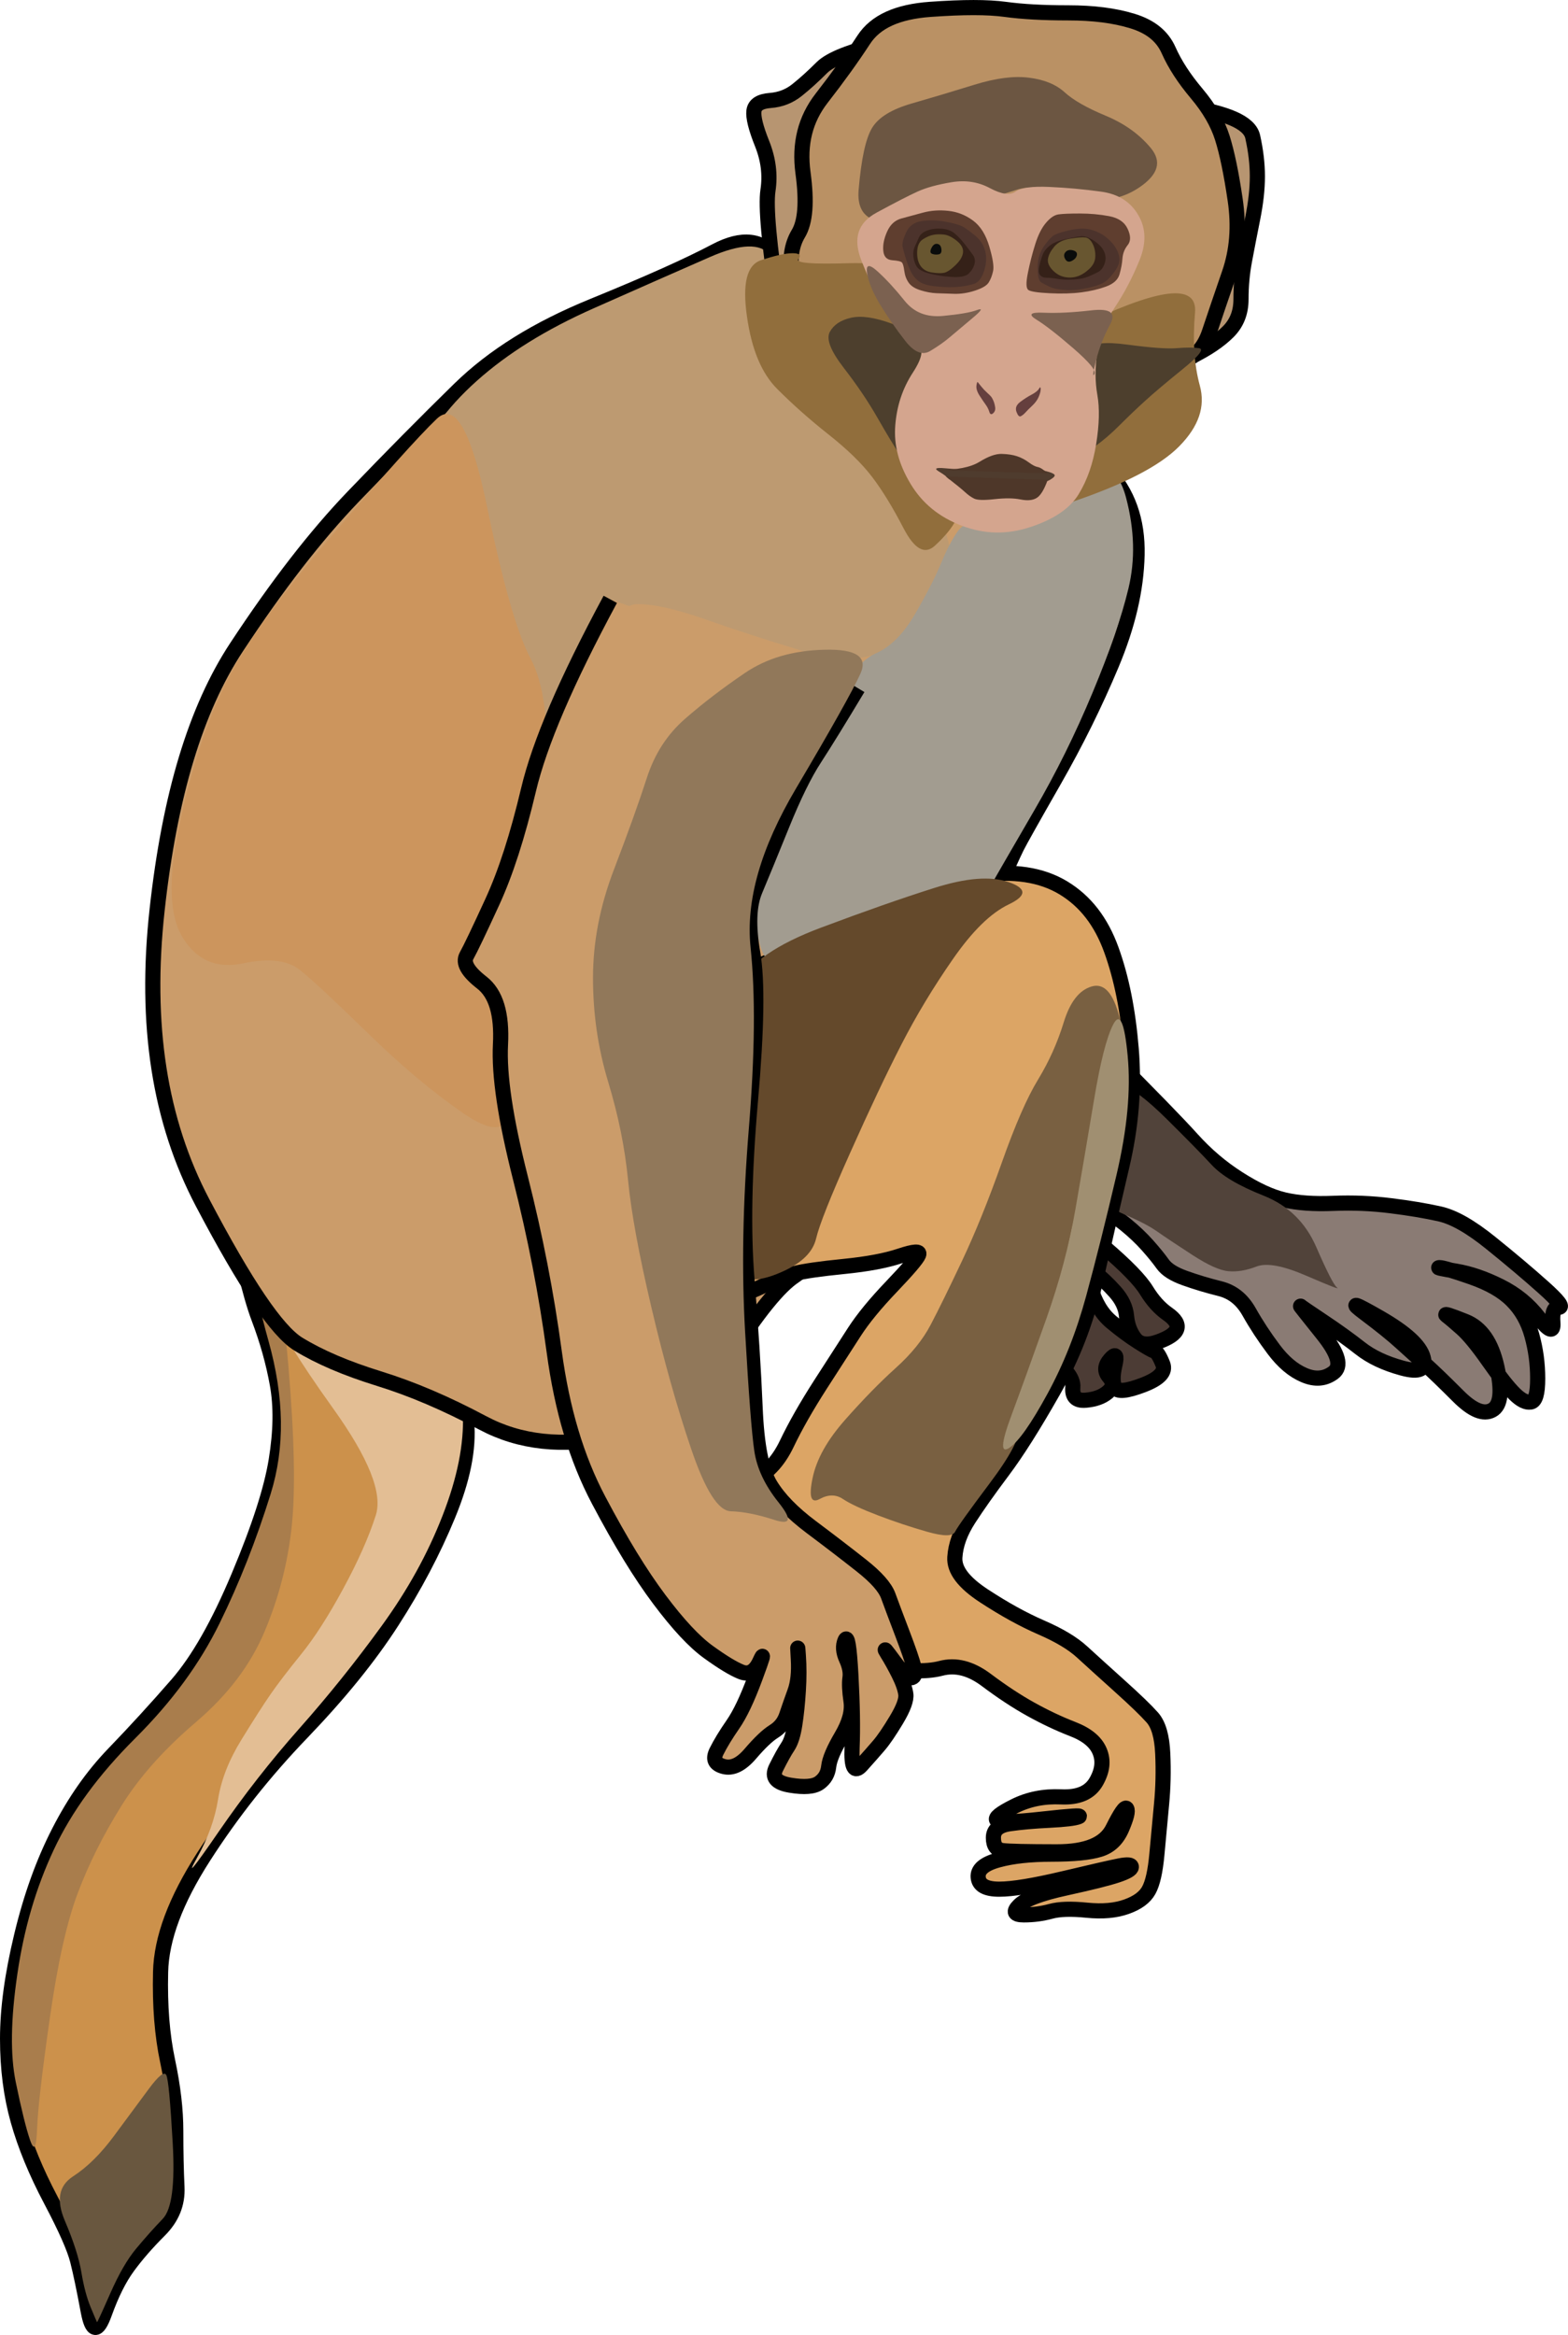
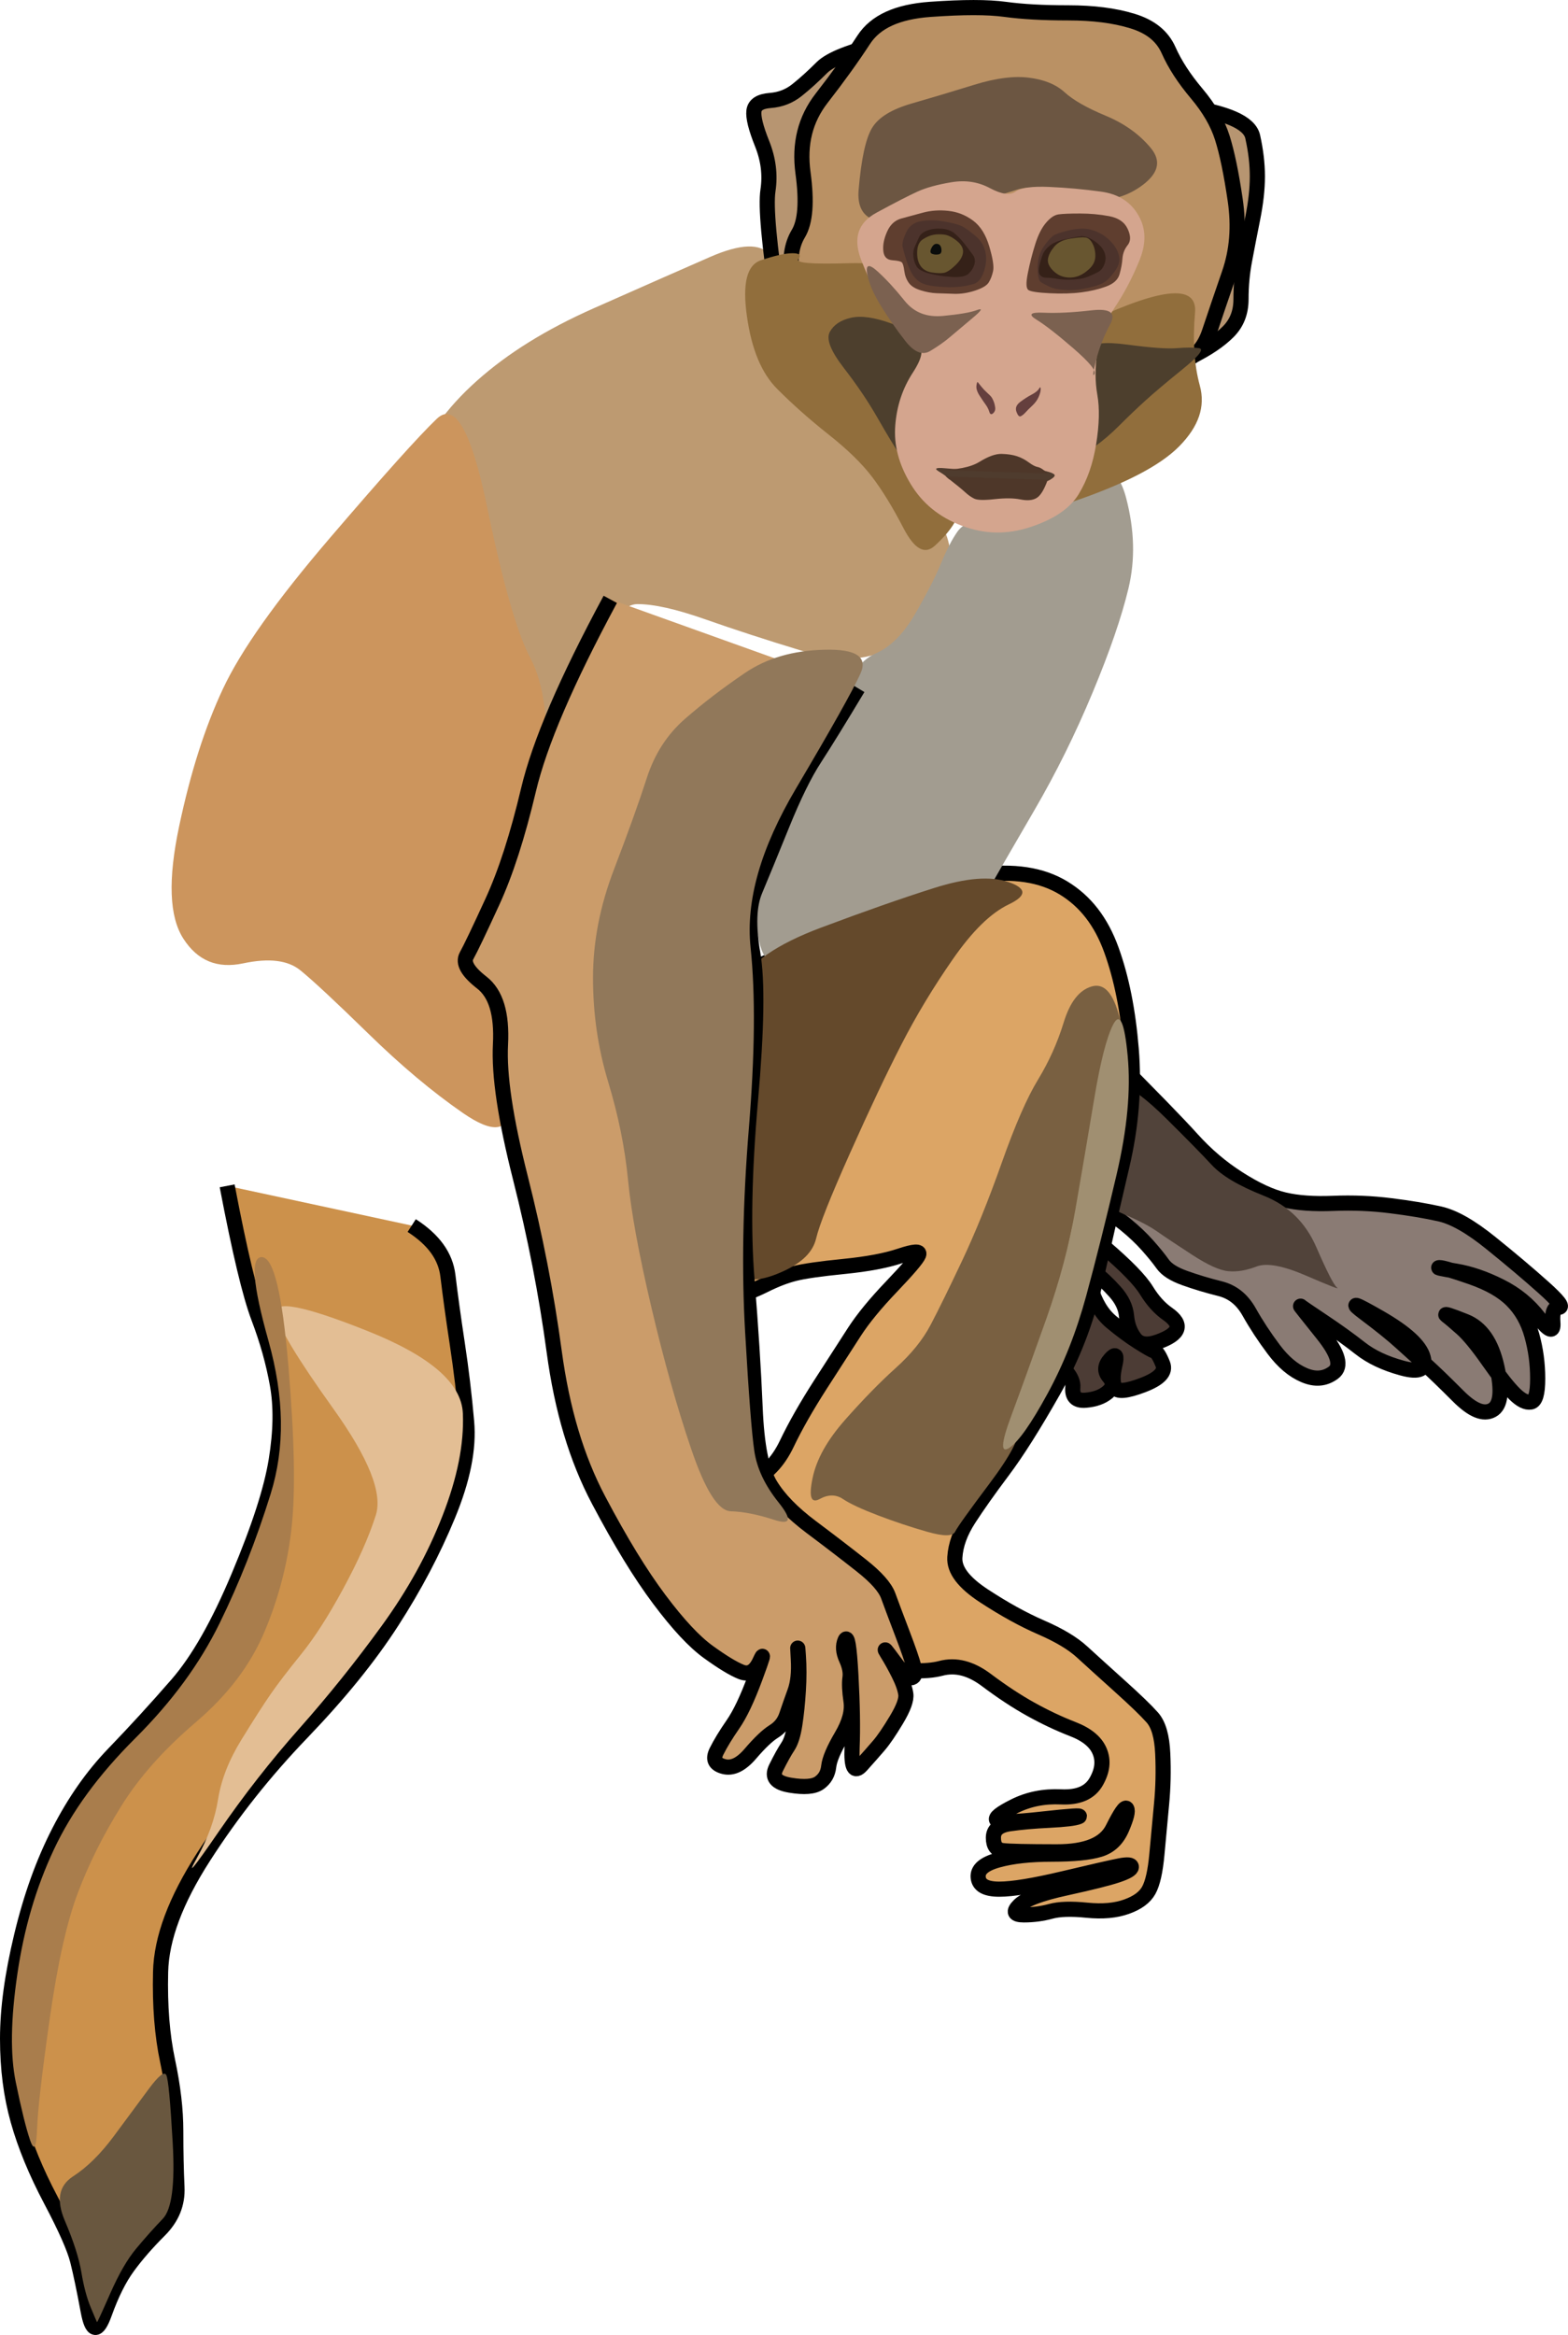
<svg xmlns="http://www.w3.org/2000/svg" xmlns:ns1="http://sodipodi.sourceforge.net/DTD/sodipodi-0.dtd" xmlns:ns2="http://www.inkscape.org/namespaces/inkscape" version="1.1" id="svg91" ns1:docname="Monkey.svg" width="103.505" height="154.098" ns2:version="0.92.3 (2405546, 2018-03-11)">
  <defs id="defs95" />
  <ns1:namedview pagecolor="#ffffff" bordercolor="#666666" borderopacity="1" objecttolerance="10" gridtolerance="10" guidetolerance="10" ns2:pageopacity="0" ns2:pageshadow="2" ns2:window-width="1920" ns2:window-height="1017" id="namedview93" showgrid="false" ns2:zoom="2.36" ns2:cx="-6.616" ns2:cy="79.246884" ns2:window-x="1072" ns2:window-y="-8" ns2:window-maximized="1" ns2:current-layer="svg91" />
  <g id="g186" transform="translate(-56.616,-229.386)">
    <path d="m 129.592,298.702 c 2.901,2.901 4.773,4.824 5.706,5.86 0.933,1.036 1.944,1.896 3.084,2.621 1.14,0.725 2.126,1.181 3.007,1.388 0.881,0.207 1.943,0.283 3.238,0.231 1.296,-0.052 2.535,-0.001 3.778,0.155 1.244,0.155 2.306,0.332 3.239,0.539 0.932,0.207 2.046,0.84 3.392,1.928 1.347,1.088 2.486,2.049 3.47,2.93 0.984,0.88 1.313,1.31 1.002,1.31 -0.311,0 -0.437,0.329 -0.385,1.003 0.052,0.673 -0.252,0.572 -0.925,-0.309 -0.674,-0.88 -1.509,-1.563 -2.545,-2.081 -1.036,-0.518 -1.997,-0.847 -2.93,-1.003 -0.932,-0.155 -1.286,-0.231 -1.079,-0.231 0.207,0 0.89,0.202 2.082,0.617 1.191,0.414 2.077,0.92 2.698,1.542 0.622,0.622 1.052,1.38 1.311,2.313 0.259,0.932 0.385,1.868 0.385,2.853 0,0.984 -0.149,1.491 -0.454,1.544 -0.305,0.054 -0.659,-0.123 -1.079,-0.539 -0.42,-0.416 -0.98,-1.126 -1.705,-2.162 -0.725,-1.036 -1.307,-1.744 -1.773,-2.159 -0.466,-0.414 -0.795,-0.692 -1.002,-0.848 -0.208,-0.155 0.2,-0.028 1.242,0.388 1.041,0.416 1.724,1.403 2.081,3.007 0.357,1.604 0.253,2.54 -0.317,2.851 -0.569,0.31 -1.303,0.007 -2.236,-0.926 -0.932,-0.932 -1.64,-1.615 -2.158,-2.082 -0.518,-0.466 -1.05,-0.946 -1.62,-1.464 -0.569,-0.519 -1.354,-1.151 -2.39,-1.928 -1.036,-0.777 -0.707,-0.676 1.003,0.308 1.709,0.985 2.645,1.845 2.852,2.622 0.208,0.777 -0.248,1.005 -1.387,0.694 -1.14,-0.311 -2.051,-0.741 -2.776,-1.311 -0.725,-0.57 -1.535,-1.152 -2.467,-1.773 -0.933,-0.622 -1.414,-0.951 -1.465,-1.003 -0.052,-0.051 0.429,0.556 1.465,1.851 1.036,1.295 1.263,2.13 0.693,2.544 -0.569,0.415 -1.202,0.465 -1.927,0.154 -0.725,-0.31 -1.383,-0.867 -2.005,-1.696 -0.621,-0.829 -1.153,-1.638 -1.619,-2.467 -0.466,-0.829 -1.099,-1.335 -1.927,-1.542 -0.829,-0.207 -1.588,-0.435 -2.314,-0.694 -0.725,-0.259 -1.206,-0.563 -1.465,-0.925 -0.259,-0.363 -0.588,-0.768 -1.002,-1.234 -0.414,-0.466 -0.895,-0.922 -1.465,-1.388 -0.57,-0.466 -1.759,-1.25 -3.624,-2.39" id="path4" ns2:connector-curvature="0" style="fill:#8a7b74;fill-rule:nonzero;stroke:#000000" />
    <path d="m 130.629,300.992 c 0.686,0.188 1.672,0.926 3.006,2.247 1.334,1.321 2.308,2.314 2.968,3.026 0.661,0.712 1.78,1.376 3.412,2.024 1.632,0.647 2.777,1.763 3.491,3.401 0.713,1.638 1.162,2.513 1.369,2.669 0.208,0.155 -0.45,-0.098 -2.004,-0.771 -1.554,-0.674 -2.642,-0.876 -3.316,-0.617 -0.673,0.259 -1.28,0.36 -1.85,0.308 -0.57,-0.051 -1.354,-0.406 -2.39,-1.079 -1.036,-0.674 -1.795,-1.179 -2.313,-1.542 -0.518,-0.363 -1.252,-0.742 -2.236,-1.157 -0.985,-0.414 -1.592,-1.35 -1.851,-2.852 -0.259,-1.503 -0.208,-2.844 0.154,-4.087 0.363,-1.243 0.875,-1.758 1.56,-1.57" id="path6" ns2:connector-curvature="0" style="fill:#51433a;fill-rule:evenodd;stroke:none" />
    <path d="m 129.515,311.694 c 1.451,1.243 2.362,2.179 2.776,2.852 0.414,0.674 0.87,1.18 1.388,1.543 0.518,0.362 0.72,0.691 0.617,1.002 -0.104,0.311 -0.509,0.589 -1.234,0.848 -0.725,0.259 -1.231,0.183 -1.542,-0.231 -0.311,-0.415 -0.488,-0.895 -0.54,-1.465 -0.052,-0.57 -0.305,-1.101 -0.771,-1.62 -0.466,-0.517 -0.921,-0.948 -1.388,-1.31 -0.466,-0.363 -0.542,-0.034 -0.231,1.002 0.311,1.036 0.766,1.795 1.388,2.313 0.622,0.518 1.203,0.948 1.773,1.311 0.57,0.363 0.924,0.565 1.08,0.617 0.155,0.052 0.332,0.33 0.539,0.848 0.208,0.518 -0.222,0.973 -1.31,1.388 -1.088,0.414 -1.695,0.465 -1.851,0.154 -0.155,-0.311 -0.155,-0.792 0,-1.465 0.156,-0.673 0.054,-0.8 -0.308,-0.385 -0.363,0.414 -0.388,0.793 -0.077,1.156 0.311,0.363 0.285,0.692 -0.077,1.002 -0.363,0.311 -0.844,0.488 -1.465,0.54 -0.622,0.052 -0.9,-0.226 -0.849,-0.848 0.052,-0.622 -0.53,-1.33 -1.773,-2.159" id="path8" ns2:connector-curvature="0" style="fill:#4c3c35;fill-rule:nonzero;stroke:#000000" />
    <path d="m 71.611,307.646 c 0.829,4.351 1.512,7.21 2.082,8.712 0.57,1.503 0.974,2.945 1.233,4.395 0.259,1.451 0.234,3.095 -0.077,5.012 -0.311,1.917 -1.12,4.421 -2.467,7.633 -1.347,3.212 -2.688,5.565 -4.086,7.171 -1.399,1.606 -2.765,3.098 -4.164,4.549 -1.399,1.45 -2.588,3.145 -3.624,5.166 -1.036,2.02 -1.845,4.272 -2.467,6.862 -0.622,2.59 -0.925,4.816 -0.925,6.785 0,1.968 0.227,3.739 0.693,5.397 0.467,1.658 1.175,3.378 2.159,5.243 0.985,1.865 1.567,3.181 1.774,4.009 0.207,0.829 0.435,1.917 0.694,3.316 0.259,1.399 0.613,1.449 1.079,0.154 0.466,-1.295 0.972,-2.307 1.542,-3.084 0.57,-0.777 1.253,-1.561 2.082,-2.39 0.829,-0.829 1.208,-1.765 1.157,-2.853 -0.052,-1.088 -0.078,-2.302 -0.078,-3.701 0,-1.399 -0.177,-2.917 -0.539,-4.626 -0.363,-1.71 -0.515,-3.632 -0.463,-5.86 0.052,-2.228 0.988,-4.732 2.853,-7.633 1.865,-2.901 3.99,-5.583 6.477,-8.173 2.486,-2.59 4.434,-4.994 5.937,-7.325 1.502,-2.331 2.716,-4.633 3.7,-7.016 0.985,-2.383 1.39,-4.407 1.234,-6.168 -0.155,-1.762 -0.358,-3.457 -0.617,-5.166 -0.259,-1.71 -0.461,-3.177 -0.617,-4.472 -0.155,-1.295 -0.939,-2.383 -2.39,-3.316" id="path10" ns2:connector-curvature="0" style="fill:#cc914b;fill-rule:nonzero;stroke:#000000" />
    <path d="m 74.836,316.072 c 0.168,0.906 1.403,2.959 3.764,6.256 2.361,3.297 3.286,5.615 2.82,7.066 -0.466,1.45 -1.175,3.044 -2.159,4.857 -0.984,1.814 -1.895,3.23 -2.776,4.318 -0.88,1.088 -1.538,1.948 -2.004,2.622 -0.467,0.673 -1.099,1.66 -1.928,3.007 -0.829,1.347 -1.335,2.637 -1.542,3.932 -0.207,1.295 -0.663,2.56 -1.388,3.855 -0.725,1.295 -0.261,0.739 1.413,-1.694 1.675,-2.434 3.429,-4.678 5.346,-6.841 1.917,-2.163 3.694,-4.377 5.416,-6.747 1.723,-2.37 3.045,-4.761 4.029,-7.286 0.984,-2.525 1.425,-4.74 1.343,-6.748 -0.082,-2.009 -2.166,-3.803 -6.353,-5.468 -4.187,-1.665 -6.149,-2.036 -5.981,-1.129" id="path12" ns2:connector-curvature="0" style="fill:#e3be94;fill-rule:evenodd;stroke:none" />
    <path d="m 59.066,369.856 c 0.048,-1.284 0.324,-3.682 0.842,-7.308 0.518,-3.626 1.125,-6.333 1.85,-8.25 0.726,-1.917 1.662,-3.789 2.853,-5.705 1.192,-1.917 2.811,-3.739 4.935,-5.552 2.124,-1.813 3.616,-3.786 4.549,-6.014 0.933,-2.227 1.514,-4.479 1.773,-6.862 0.259,-2.383 0.188,-5.878 -0.217,-10.651 -0.405,-4.774 -0.976,-7.124 -1.74,-7.163 -0.764,-0.038 -0.625,1.771 0.424,5.513 1.049,3.743 1.097,7.062 0.146,10.114 -0.95,3.052 -2.055,5.851 -3.367,8.531 -1.313,2.679 -3.141,5.171 -5.571,7.594 -2.431,2.423 -4.193,4.834 -5.372,7.346 -1.179,2.513 -1.969,5.207 -2.409,8.212 -0.441,3.004 -0.474,5.35 -0.103,7.149 0.371,1.799 0.681,3.051 0.944,3.817 0.264,0.765 0.416,0.512 0.463,-0.771" id="path14" ns2:connector-curvature="0" style="fill:#a97d4c;fill-rule:evenodd;stroke:none" />
    <path d="m 61.99,379.357 c -0.156,-0.933 -0.514,-2.052 -1.093,-3.41 -0.578,-1.359 -0.401,-2.32 0.54,-2.93 0.941,-0.61 1.831,-1.49 2.712,-2.681 0.88,-1.192 1.629,-2.203 2.281,-3.083 0.651,-0.879 1.033,-1.182 1.162,-0.923 0.13,0.259 0.269,1.727 0.424,4.472 0.156,2.746 -0.059,4.39 -0.655,5.012 -0.596,0.621 -1.171,1.267 -1.754,1.966 -0.583,0.699 -1.146,1.673 -1.716,2.968 -0.57,1.295 -0.856,1.915 -0.873,1.887 -0.017,-0.027 -0.152,-0.344 -0.411,-0.965 -0.259,-0.622 -0.462,-1.381 -0.617,-2.313" id="path16" ns2:connector-curvature="0" style="fill:#69573f;fill-rule:evenodd;stroke:none" />
-     <path d="m 76.314,318.093 c -1.399,-0.855 -3.473,-3.916 -6.322,-9.329 -2.849,-5.414 -3.836,-11.751 -3.007,-19.315 0.829,-7.563 2.549,-13.255 5.243,-17.348 2.694,-4.092 5.223,-7.356 7.71,-9.946 2.487,-2.59 4.789,-4.918 7.016,-7.094 2.228,-2.175 5.112,-3.972 8.79,-5.474 3.678,-1.502 6.335,-2.691 8.096,-3.624 1.761,-0.932 3.077,-0.78 4.009,0.463 0.933,1.243 2.628,2.306 5.166,3.238 2.539,0.933 4.79,1.793 6.862,2.622 2.073,0.829 3.844,1.992 5.398,3.547 1.554,1.554 2.996,3.046 4.394,4.549 1.399,1.502 2.057,3.349 2.005,5.628 -0.052,2.279 -0.608,4.658 -1.696,7.248 -1.088,2.59 -2.328,5.095 -3.778,7.633 -1.451,2.538 -2.26,3.98 -2.467,4.395 -0.208,0.414 -0.815,1.755 -1.851,4.086 -1.036,2.332 -2.503,5.165 -4.472,8.636 -1.968,3.471 -3.562,6.709 -4.857,9.869 -1.296,3.16 -2.434,5.032 -3.47,5.706 -1.036,0.673 -2.453,2.419 -4.318,5.32 -1.865,2.901 -4.395,4.646 -7.71,5.32 -3.315,0.673 -6.124,0.37 -8.559,-0.925 -2.434,-1.296 -4.686,-2.257 -6.862,-2.93 -2.175,-0.674 -3.921,-1.42 -5.32,-2.275 z" id="path18" ns2:connector-curvature="0" style="fill:#cb9c6a;fill-rule:nonzero;stroke:#000000" />
+     <path d="m 76.314,318.093 z" id="path18" ns2:connector-curvature="0" style="fill:#cb9c6a;fill-rule:nonzero;stroke:#000000" />
    <path d="m 103.84,294.384 c 5.491,-2.383 9.109,-4.078 11.026,-5.166 1.916,-1.088 3.991,-1.771 6.322,-2.082 2.331,-0.311 4.178,-0.032 5.629,0.849 1.45,0.88 2.487,2.221 3.161,4.086 0.673,1.865 1.103,4.015 1.311,6.554 0.207,2.538 0.004,5.068 -0.617,7.71 -0.622,2.642 -1.204,5.172 -1.773,7.71 -0.57,2.539 -1.481,4.892 -2.776,7.171 -1.295,2.279 -2.383,4 -3.316,5.243 -0.932,1.243 -1.666,2.28 -2.236,3.161 -0.57,0.881 -0.873,1.716 -0.925,2.544 -0.052,0.829 0.581,1.664 1.928,2.545 1.347,0.88 2.586,1.564 3.778,2.082 1.191,0.518 2.077,1.049 2.698,1.619 0.622,0.57 1.432,1.303 2.468,2.236 1.036,0.932 1.744,1.615 2.159,2.082 0.414,0.466 0.642,1.25 0.693,2.39 0.052,1.139 0.027,2.227 -0.077,3.315 -0.103,1.088 -0.204,2.176 -0.308,3.316 -0.104,1.139 -0.281,1.924 -0.54,2.39 -0.259,0.466 -0.739,0.82 -1.465,1.079 -0.725,0.259 -1.585,0.335 -2.621,0.232 -1.036,-0.104 -1.821,-0.079 -2.39,0.077 -0.57,0.155 -1.152,0.231 -1.774,0.231 -0.622,0 -0.723,-0.202 -0.308,-0.617 0.414,-0.414 1.426,-0.794 3.084,-1.156 1.658,-0.363 2.771,-0.641 3.392,-0.848 0.622,-0.208 0.928,-0.384 0.934,-0.538 0.006,-0.153 -0.247,-0.179 -0.771,-0.077 -0.524,0.102 -1.741,0.38 -3.709,0.846 -1.969,0.466 -3.36,0.694 -4.241,0.694 -0.881,0 -1.336,-0.253 -1.388,-0.771 -0.052,-0.518 0.381,-0.897 1.319,-1.154 0.938,-0.258 2.102,-0.384 3.547,-0.386 1.445,-10e-4 2.479,-0.104 3.153,-0.311 0.673,-0.207 1.154,-0.662 1.465,-1.388 0.311,-0.725 0.415,-1.154 0.317,-1.308 -0.098,-0.153 -0.399,0.277 -0.917,1.314 -0.518,1.036 -1.735,1.541 -3.71,1.539 -1.974,-0.002 -3.14,-0.028 -3.555,-0.08 -0.414,-0.051 -0.616,-0.33 -0.616,-0.848 0,-0.518 0.354,-0.821 1.079,-0.925 0.725,-0.104 1.585,-0.18 2.621,-0.231 1.036,-0.052 1.669,-0.128 1.928,-0.232 0.259,-0.103 -0.525,-0.053 -2.39,0.154 -1.865,0.208 -2.852,0.233 -3.007,0.078 -0.156,-0.156 0.224,-0.459 1.156,-0.926 0.933,-0.466 1.945,-0.668 3.084,-0.616 1.14,0.051 1.899,-0.278 2.314,-1.003 0.414,-0.725 0.49,-1.383 0.231,-2.004 -0.259,-0.622 -0.841,-1.103 -1.774,-1.465 -0.932,-0.363 -1.843,-0.793 -2.775,-1.311 -0.933,-0.518 -1.894,-1.151 -2.93,-1.928 -1.036,-0.777 -2.023,-1.03 -3.007,-0.771 -0.984,0.259 -2.477,0.209 -4.549,-0.154 -2.072,-0.363 -3.843,-0.919 -5.397,-1.696 -1.554,-0.777 -2.845,-1.511 -3.933,-2.236 -1.088,-0.725 -2.099,-1.408 -3.084,-2.082 -0.984,-0.673 -1.642,-1.306 -2.004,-1.928 -0.363,-0.621 0.345,-1.355 2.158,-2.235 1.813,-0.881 3.205,-1.539 4.241,-2.005 1.036,-0.466 1.82,-1.276 2.39,-2.468 0.57,-1.191 1.304,-2.481 2.236,-3.932 0.933,-1.45 1.666,-2.589 2.236,-3.469 0.57,-0.881 1.38,-1.868 2.468,-3.007 1.087,-1.14 1.669,-1.823 1.773,-2.082 0.103,-0.259 -0.301,-0.234 -1.234,0.077 -0.932,0.311 -2.147,0.538 -3.701,0.694 -1.554,0.155 -2.616,0.307 -3.238,0.462 -0.622,0.156 -1.279,0.409 -2.005,0.772 -0.725,0.362 -1.585,0.691 -2.621,1.002 -1.036,0.311 -2.453,0.665 -4.318,1.079" id="path20" ns2:connector-curvature="0" style="fill:#dca565;fill-rule:nonzero;stroke:#000000" />
    <path d="m 103.477,246.349 c -2.024,0.884 -4.543,1.995 -7.678,3.385 -3.134,1.391 -5.664,2.961 -7.71,4.788 -2.046,1.826 -3.45,3.803 -4.279,6.026 -0.829,2.223 -0.804,4.624 0.077,7.318 0.881,2.694 1.716,4.844 2.544,6.554 0.829,1.709 1.361,3.834 1.62,6.476 0.259,2.642 0.233,4.438 -0.077,5.474 -0.311,1.036 0.22,0.227 1.619,-2.467 1.398,-2.694 2.967,-5.755 4.78,-9.329 1.813,-3.575 3.23,-5.32 4.318,-5.32 1.088,0 2.555,0.328 4.472,1.002 1.916,0.673 4.016,1.357 6.399,2.082 2.383,0.725 4.258,0.673 5.712,-0.16 1.455,-0.832 2.646,-2.226 3.63,-4.246 0.984,-2.02 0.325,-4.068 -2.011,-6.24 -2.335,-2.172 -4.234,-3.865 -5.789,-5.16 -1.554,-1.295 -2.37,-3.108 -2.486,-5.526 -0.117,-2.417 -0.494,-3.987 -1.15,-4.786 -0.657,-0.798 -1.966,-0.756 -3.991,0.129" id="path22" ns2:connector-curvature="0" style="fill:#bd9a71;fill-rule:evenodd;stroke:none" />
    <path d="m 90.325,302.369 c -0.103,1.71 -1.141,1.862 -3.161,0.463 -2.02,-1.399 -4.07,-3.119 -6.245,-5.243 -2.176,-2.124 -3.644,-3.49 -4.472,-4.164 -0.829,-0.673 -2.069,-0.825 -3.778,-0.462 -1.71,0.362 -3.004,-0.17 -3.944,-1.622 -0.939,-1.452 -1.031,-3.895 -0.28,-7.443 0.751,-3.549 1.7,-6.521 2.891,-9.06 1.192,-2.538 3.507,-5.802 7.055,-9.946 3.549,-4.144 5.863,-6.725 7.055,-7.865 1.192,-1.139 2.283,0.772 3.326,5.824 1.044,5.053 1.983,8.33 2.864,9.988 0.881,1.658 1.21,4.162 1.002,7.633 -0.207,3.471 -0.46,6.81 -0.771,10.178 -0.311,3.367 -0.614,5.694 -0.925,7.093 -0.311,1.399 -0.513,2.917 -0.617,4.626" id="path24" ns2:connector-curvature="0" style="fill:#cc955d;fill-rule:evenodd;stroke:none" />
    <path d="m 107.281,292.74 c -0.479,-0.492 -0.745,-1.644 -0.81,-3.508 -0.064,-1.865 0.429,-3.839 1.504,-6.014 1.075,-2.176 2.15,-4.358 3.277,-6.651 1.126,-2.292 2.162,-3.621 3.155,-4.052 0.993,-0.43 1.857,-1.298 2.634,-2.645 0.777,-1.346 1.334,-2.434 1.697,-3.315 0.362,-0.881 0.716,-1.564 1.079,-2.082 0.363,-0.518 1.238,-0.966 2.666,-1.364 1.429,-0.399 3.031,-1.157 4.883,-2.309 1.852,-1.153 3.029,-0.678 3.586,1.446 0.556,2.124 0.607,4.084 0.154,5.975 -0.454,1.891 -1.231,4.149 -2.371,6.882 -1.14,2.732 -2.398,5.275 -3.836,7.748 -1.438,2.474 -2.458,4.237 -3.11,5.374 -0.651,1.137 -1.374,1.996 -2.203,2.617 -0.829,0.622 -2.271,1.255 -4.395,1.928 -2.124,0.673 -3.823,0.953 -5.179,0.852 -1.356,-0.1 -2.252,-0.39 -2.731,-0.882" id="path26" ns2:connector-curvature="0" style="fill:#a29c90;fill-rule:evenodd;stroke:none" />
    <path d="m 110.256,326.927 c 0.259,-1.244 0.968,-2.509 2.159,-3.855 1.192,-1.347 2.28,-2.461 3.316,-3.393 1.036,-0.932 1.795,-1.869 2.313,-2.853 0.518,-0.984 1.201,-2.376 2.082,-4.24 0.88,-1.865 1.74,-3.991 2.621,-6.477 0.881,-2.487 1.665,-4.283 2.39,-5.474 0.725,-1.192 1.282,-2.432 1.696,-3.779 0.415,-1.346 1.019,-2.123 1.841,-2.367 0.822,-0.243 1.426,0.422 1.84,2.028 0.415,1.606 0.165,3.622 -0.761,6.145 -0.925,2.523 -1.605,4.666 -2.071,6.531 -0.467,1.865 -0.821,3.686 -1.08,5.551 -0.259,1.865 -0.79,3.611 -1.619,5.321 -0.829,1.709 -1.193,2.861 -1.109,3.512 0.084,0.65 -0.548,1.864 -1.927,3.7 -1.379,1.837 -2.129,2.886 -2.284,3.196 -0.156,0.311 -0.763,0.311 -1.851,0 -1.087,-0.31 -2.15,-0.665 -3.238,-1.079 -1.088,-0.415 -1.847,-0.769 -2.313,-1.079 -0.466,-0.311 -0.972,-0.311 -1.542,0 -0.57,0.31 -0.722,-0.145 -0.463,-1.388" id="path28" ns2:connector-curvature="0" style="fill:#796041;fill-rule:evenodd;stroke:none" />
    <path d="m 123.257,324.926 c -0.602,0.412 -0.567,-0.273 0.107,-2.086 0.673,-1.813 1.432,-3.913 2.313,-6.399 0.881,-2.487 1.513,-4.865 1.928,-7.248 0.414,-2.383 0.819,-4.761 1.233,-7.248 0.414,-2.486 0.829,-4.111 1.262,-4.95 0.434,-0.839 0.748,-0.152 0.957,2.095 0.209,2.247 -0.032,4.809 -0.733,7.807 -0.701,2.998 -1.36,5.626 -2.007,8.009 -0.648,2.383 -1.489,4.508 -2.564,6.477 -1.075,1.968 -1.894,3.131 -2.496,3.543" id="path30" ns2:connector-curvature="0" style="fill:#a08f71;fill-rule:evenodd;stroke:none" />
    <path d="m 110.488,311.12 c 0.207,-0.88 0.94,-2.727 2.236,-5.628 1.295,-2.901 2.408,-5.254 3.392,-7.171 0.984,-1.916 2.098,-3.763 3.393,-5.628 1.295,-1.865 2.509,-3.054 3.701,-3.624 1.191,-0.57 1.191,-1.05 0,-1.465 -1.192,-0.414 -2.811,-0.288 -4.935,0.386 -2.124,0.673 -4.578,1.533 -7.479,2.621 -2.901,1.088 -4.697,2.328 -5.474,3.778 -0.777,1.451 -1.359,3.803 -1.774,7.171 -0.414,3.367 -0.414,5.745 0,7.247 0.415,1.503 0.668,2.591 0.771,3.316 0.104,0.725 0.483,1.231 1.157,1.542 0.673,0.311 1.609,0.184 2.853,-0.386 1.243,-0.569 1.951,-1.278 2.159,-2.159" id="path32" ns2:connector-curvature="0" style="fill:#64492b;fill-rule:evenodd;stroke:none" />
    <path d="m 96.901,268.94 c -2.901,5.388 -4.672,9.511 -5.397,12.568 -0.726,3.056 -1.51,5.485 -2.391,7.402 -0.88,1.916 -1.437,3.08 -1.696,3.546 -0.259,0.467 0.07,1.049 1.002,1.774 0.933,0.725 1.338,2.066 1.234,4.086 -0.104,2.021 0.327,4.905 1.311,8.79 0.984,3.885 1.718,7.655 2.236,11.488 0.518,3.834 1.479,7.047 2.93,9.792 1.45,2.746 2.766,4.897 4.009,6.554 1.243,1.658 2.306,2.796 3.238,3.47 0.933,0.673 1.641,1.103 2.159,1.311 0.518,0.207 0.923,-0.021 1.234,-0.694 0.311,-0.674 0.21,-0.32 -0.308,1.079 -0.518,1.399 -0.999,2.411 -1.466,3.084 -0.466,0.674 -0.82,1.255 -1.079,1.774 -0.259,0.518 -0.107,0.846 0.463,1.002 0.57,0.155 1.151,-0.123 1.773,-0.848 0.622,-0.726 1.128,-1.206 1.542,-1.465 0.415,-0.259 0.693,-0.613 0.848,-1.08 0.156,-0.466 0.333,-0.972 0.54,-1.542 0.207,-0.569 0.283,-1.278 0.231,-2.159 -0.051,-0.88 -0.051,-0.956 0,-0.231 0.052,0.725 0.052,1.484 0,2.313 -0.051,0.829 -0.127,1.563 -0.231,2.236 -0.104,0.674 -0.255,1.154 -0.463,1.465 -0.207,0.311 -0.46,0.766 -0.771,1.388 -0.311,0.622 -0.007,1.001 0.926,1.157 0.932,0.155 1.565,0.104 1.927,-0.155 0.363,-0.259 0.565,-0.613 0.617,-1.079 0.052,-0.466 0.33,-1.124 0.848,-2.005 0.518,-0.88 0.723,-1.639 0.625,-2.31 -0.098,-0.672 -0.12,-1.177 -0.068,-1.54 0.051,-0.362 -0.027,-0.768 -0.24,-1.236 -0.213,-0.468 -0.241,-0.874 -0.086,-1.236 0.156,-0.363 0.282,0.396 0.386,2.313 0.104,1.917 0.129,3.485 0.077,4.78 -0.052,1.295 0.151,1.675 0.617,1.157 0.466,-0.518 0.846,-0.948 1.156,-1.311 0.311,-0.363 0.691,-0.919 1.157,-1.696 0.466,-0.777 0.669,-1.334 0.617,-1.697 -0.052,-0.362 -0.204,-0.792 -0.463,-1.31 -0.259,-0.518 -0.512,-0.974 -0.771,-1.388 -0.259,-0.415 -0.107,-0.237 0.463,0.54 0.57,0.777 0.949,1.131 1.156,1.079 0.208,-0.052 0.258,-0.279 0.155,-0.694 -0.104,-0.414 -0.357,-1.148 -0.771,-2.236 -0.415,-1.088 -0.719,-1.897 -0.926,-2.467 -0.207,-0.57 -0.789,-1.228 -1.773,-2.005 -0.984,-0.777 -2.072,-1.612 -3.316,-2.544 -1.243,-0.933 -2.128,-1.843 -2.698,-2.776 -0.57,-0.932 -0.899,-2.602 -1.002,-5.089 -0.104,-2.486 -0.281,-5.269 -0.54,-8.481 -0.259,-3.212 -0.183,-7.083 0.231,-11.797 0.414,-4.714 0.465,-7.902 0.154,-9.715 -0.311,-1.813 -0.26,-3.179 0.155,-4.163 0.414,-0.985 0.996,-2.401 1.773,-4.318 0.777,-1.917 1.485,-3.359 2.159,-4.395 0.673,-1.036 1.609,-2.554 2.853,-4.626" id="path34" ns2:connector-curvature="0" style="fill:#cb9c6a;fill-rule:nonzero;stroke:#000000" />
    <path d="m 104.862,329.123 c -0.831,-0.025 -1.692,-1.378 -2.624,-4.124 -0.933,-2.746 -1.793,-5.807 -2.622,-9.329 -0.829,-3.523 -1.335,-6.281 -1.542,-8.405 -0.207,-2.124 -0.637,-4.249 -1.311,-6.476 -0.673,-2.228 -1.002,-4.479 -1.002,-6.863 0,-2.382 0.455,-4.735 1.388,-7.17 0.932,-2.435 1.641,-4.408 2.159,-6.014 0.518,-1.606 1.353,-2.896 2.544,-3.932 1.191,-1.036 2.482,-2.023 3.932,-3.007 1.451,-0.985 3.179,-1.489 5.269,-1.538 2.089,-0.049 2.863,0.471 2.358,1.585 -0.505,1.113 -1.897,3.593 -4.241,7.556 -2.344,3.963 -3.331,7.413 -3.007,10.515 0.324,3.101 0.286,7.023 -0.116,11.951 -0.401,4.927 -0.481,9.337 -0.244,13.439 0.237,4.102 0.435,6.668 0.604,7.82 0.168,1.153 0.693,2.269 1.599,3.403 0.907,1.133 0.815,1.512 -0.279,1.156 -1.094,-0.356 -2.035,-0.542 -2.865,-0.567" id="path36" ns2:connector-curvature="0" style="fill:#91785a;fill-rule:evenodd;stroke:none" />
    <path d="m 134.738,236.406 c 2.863,0.412 4.362,1.069 4.569,2.001 0.208,0.933 0.309,1.793 0.309,2.622 0,0.829 -0.101,1.739 -0.309,2.775 -0.207,1.036 -0.384,1.947 -0.539,2.776 -0.156,0.829 -0.232,1.664 -0.232,2.545 0,0.88 -0.278,1.589 -0.848,2.158 -0.57,0.57 -1.354,1.102 -2.39,1.62" id="path38" ns2:connector-curvature="0" style="fill:#b79571;fill-rule:nonzero;stroke:#000000" />
    <path d="m 108.006,249.645 c -0.623,-4.131 -0.852,-6.655 -0.696,-7.691 0.155,-1.036 0.028,-2.048 -0.386,-3.084 -0.414,-1.036 -0.591,-1.745 -0.54,-2.159 0.052,-0.414 0.406,-0.642 1.08,-0.694 0.673,-0.052 1.255,-0.279 1.773,-0.694 0.518,-0.414 1.05,-0.895 1.619,-1.465 0.57,-0.57 1.911,-1.101 4.087,-1.619" id="path40" ns2:connector-curvature="0" style="fill:#b79571;fill-rule:nonzero;stroke:#000000" />
    <path d="m 115.868,256.912 c -2.383,-2.383 -4.053,-4.179 -5.089,-5.474 -1.036,-1.295 -1.643,-2.51 -1.85,-3.701 -0.207,-1.192 -0.081,-2.153 0.385,-2.93 0.467,-0.777 0.568,-2.093 0.309,-4.01 -0.259,-1.916 0.146,-3.535 1.233,-4.934 1.088,-1.399 1.999,-2.664 2.776,-3.855 0.777,-1.192 2.219,-1.85 4.395,-2.005 2.176,-0.155 3.795,-0.155 4.935,0 1.139,0.155 2.505,0.231 4.163,0.231 1.658,0 3.049,0.177 4.241,0.54 1.191,0.363 1.975,0.995 2.39,1.928 0.414,0.932 1.022,1.868 1.85,2.852 0.829,0.985 1.386,1.946 1.697,2.93 0.31,0.985 0.589,2.326 0.848,4.087 0.259,1.761 0.132,3.355 -0.386,4.857 -0.518,1.503 -0.948,2.768 -1.311,3.855 -0.362,1.088 -0.969,1.721 -1.85,1.928 -0.881,0.207 -1.716,0.511 -2.544,0.925 -0.829,0.415 -1.335,1.098 -1.542,2.082 -0.208,0.984 -0.638,2.047 -1.311,3.238 -0.674,1.192 -1.205,1.926 -1.619,2.236" id="path42" ns2:connector-curvature="0" style="fill:#ba9164;fill-rule:nonzero;stroke:#000000" />
    <path d="m 118.335,265.393 c -0.673,0.622 -1.356,0.242 -2.081,-1.156 -0.726,-1.399 -1.409,-2.512 -2.082,-3.393 -0.674,-0.88 -1.61,-1.791 -2.853,-2.776 -1.243,-0.984 -2.356,-1.97 -3.393,-3.007 -1.036,-1.036 -1.693,-2.607 -2.003,-4.789 -0.31,-2.183 -0.006,-3.4 0.926,-3.711 0.933,-0.311 1.616,-0.463 2.082,-0.463 0.466,0 0.593,0.127 0.385,0.386 -0.207,0.259 0.894,0.348 3.355,0.272 2.461,-0.076 3.701,0.481 3.778,1.696 0.077,1.216 0.495,2.113 1.272,2.735 0.777,0.622 0.852,1.384 0.23,2.323 -0.622,0.939 -0.547,2.131 0.23,3.633 0.777,1.503 1.284,2.815 1.543,4 0.26,1.185 0.26,2.02 0,2.544 -0.259,0.525 -0.715,1.085 -1.389,1.706" id="path44" ns2:connector-curvature="0" style="fill:#916e3c;fill-rule:evenodd;stroke:none" />
    <path d="m 127.129,262.598 c 3.642,-1.221 6.048,-2.456 7.334,-3.764 1.286,-1.308 1.731,-2.618 1.356,-3.995 -0.375,-1.376 -0.48,-2.956 -0.319,-4.814 0.161,-1.858 -2.063,-1.698 -6.776,0.487" id="path46" ns2:connector-curvature="0" style="fill:#916e3c;fill-rule:evenodd;stroke:none" />
    <path d="m 123.703,241.917 c -0.848,0.285 -2.806,0.855 -5.966,1.736 -3.16,0.88 -4.617,0.311 -4.443,-1.736 0.175,-2.047 0.466,-3.388 0.887,-4.087 0.421,-0.698 1.284,-1.229 2.631,-1.618 1.347,-0.388 2.701,-0.793 4.125,-1.234 1.425,-0.44 2.611,-0.592 3.615,-0.463 1.003,0.128 1.772,0.444 2.342,0.962 0.57,0.518 1.455,1.024 2.698,1.542 1.244,0.518 2.221,1.215 2.978,2.122 0.758,0.907 0.508,1.768 -0.761,2.623 -1.27,0.854 -2.702,1.018 -4.366,0.5 -1.664,-0.519 -2.891,-0.633 -3.74,-0.347" id="path48" ns2:connector-curvature="0" style="fill:#6c5642;fill-rule:evenodd;stroke:none" />
    <path d="m 117.719,254.136 c 0.259,-0.932 0.233,-1.615 -0.078,-2.082 -0.31,-0.466 -1.019,-0.896 -2.158,-1.31 -1.14,-0.415 -2.026,-0.541 -2.699,-0.386 -0.673,0.156 -1.129,0.459 -1.388,0.925 -0.259,0.467 0.045,1.251 0.925,2.391 0.881,1.139 1.615,2.227 2.236,3.315 0.622,1.088 1.128,1.923 1.542,2.545 0.415,0.621 0.643,0.52 0.694,-0.309 0.052,-0.829 0.153,-1.638 0.309,-2.467 0.155,-0.829 0.358,-1.689 0.617,-2.622" id="path50" ns2:connector-curvature="0" style="fill:#4d3f2d;fill-rule:evenodd;stroke:none" />
    <path d="m 128.899,258.839 c -0.519,0.363 -0.67,-0.092 -0.463,-1.387 0.207,-1.295 0.283,-2.333 0.231,-3.161 -0.052,-0.829 -0.052,-1.437 0,-1.851 0.052,-0.414 0.836,-0.516 2.39,-0.308 1.554,0.207 2.617,0.283 3.239,0.231 0.621,-0.052 1.102,-0.052 1.465,0 0.362,0.052 0.008,0.507 -1.08,1.388 -1.088,0.88 -1.897,1.564 -2.467,2.082 -0.57,0.518 -1.126,1.049 -1.696,1.619 -0.57,0.57 -1.101,1.025 -1.619,1.387" id="path52" ns2:connector-curvature="0" style="fill:#4d3f2d;fill-rule:evenodd;stroke:none" />
    <path d="m 117.102,252.132 c 0.518,0.207 0.442,0.814 -0.232,1.85 -0.673,1.036 -1.053,2.175 -1.156,3.47 -0.104,1.295 0.225,2.56 1.002,3.855 0.777,1.295 1.89,2.206 3.393,2.775 1.502,0.57 2.995,0.596 4.549,0.078 1.554,-0.518 2.591,-1.227 3.161,-2.159 0.57,-0.933 0.949,-2.021 1.157,-3.316 0.207,-1.295 0.232,-2.357 0.077,-3.238 -0.156,-0.881 -0.156,-1.817 0,-2.853 0.155,-1.036 0.535,-1.997 1.156,-2.93 0.622,-0.932 1.153,-1.944 1.619,-3.084 0.467,-1.14 0.441,-2.126 -0.077,-3.007 -0.518,-0.881 -1.327,-1.387 -2.467,-1.542 -1.14,-0.155 -2.253,-0.257 -3.393,-0.308 -1.139,-0.052 -1.873,0.049 -2.235,0.308 -0.363,0.259 -0.92,0.183 -1.697,-0.231 -0.777,-0.415 -1.612,-0.541 -2.544,-0.386 -0.933,0.156 -1.666,0.358 -2.236,0.617 -0.57,0.259 -1.455,0.714 -2.699,1.388 -1.243,0.673 -1.572,1.711 -1.002,3.161 0.57,1.451 1.177,2.665 1.85,3.701 0.674,1.036 1.256,1.643 1.774,1.851" id="path54" ns2:connector-curvature="0" style="fill:#d4a58e;fill-rule:evenodd;stroke:none" />
    <path d="m 122.171,247.274 c 0.065,-0.298 -0.017,-0.829 -0.25,-1.619 -0.233,-0.79 -0.588,-1.353 -1.08,-1.716 -0.492,-0.362 -1.023,-0.571 -1.619,-0.636 -0.596,-0.065 -1.146,-0.027 -1.677,0.116 -0.531,0.142 -0.999,0.269 -1.426,0.385 -0.428,0.117 -0.738,0.402 -0.945,0.868 -0.207,0.466 -0.289,0.883 -0.25,1.272 0.038,0.389 0.235,0.591 0.597,0.617 0.363,0.026 0.571,0.076 0.636,0.154 0.065,0.078 0.115,0.261 0.154,0.559 0.039,0.298 0.134,0.551 0.289,0.771 0.156,0.22 0.415,0.385 0.791,0.501 0.375,0.117 0.723,0.18 1.06,0.193 0.337,0.013 0.716,0.026 1.157,0.039 0.44,0.013 0.889,-0.057 1.368,-0.212 0.479,-0.156 0.777,-0.333 0.906,-0.54 0.13,-0.207 0.224,-0.454 0.289,-0.752" id="path56" ns2:connector-curvature="0" style="fill:#5f3e2f;fill-rule:evenodd;stroke:none" />
    <path d="m 120.899,248.122 c 0.298,-0.09 0.519,-0.369 0.675,-0.848 0.155,-0.479 0.18,-0.909 0.077,-1.311 -0.104,-0.401 -0.313,-0.73 -0.636,-1.002 -0.324,-0.272 -0.59,-0.468 -0.81,-0.598 -0.22,-0.129 -0.606,-0.243 -1.176,-0.346 -0.57,-0.104 -1.088,-0.117 -1.58,-0.039 -0.492,0.078 -0.828,0.324 -1.022,0.752 -0.194,0.427 -0.27,0.731 -0.231,0.925 0.039,0.194 0.108,0.453 0.212,0.79 0.103,0.337 0.217,0.628 0.347,0.887 0.129,0.259 0.306,0.468 0.539,0.636 0.234,0.168 0.626,0.276 1.196,0.328 0.569,0.051 1.031,0.058 1.407,0.019 0.375,-0.039 0.704,-0.102 1.002,-0.193" id="path58" ns2:connector-curvature="0" style="fill:#4c332c;fill-rule:evenodd;stroke:none" />
    <path d="m 117.121,246.966 c 0.116,0.194 0.382,0.346 0.81,0.462 0.427,0.117 0.914,0.193 1.484,0.232 0.57,0.038 0.943,-0.031 1.137,-0.212 0.194,-0.182 0.321,-0.384 0.386,-0.617 0.064,-0.233 0.033,-0.436 -0.097,-0.617 -0.129,-0.181 -0.306,-0.415 -0.539,-0.713 -0.234,-0.298 -0.455,-0.532 -0.675,-0.714 -0.22,-0.181 -0.499,-0.282 -0.848,-0.308 -0.35,-0.026 -0.66,0.012 -0.945,0.116 -0.285,0.103 -0.468,0.255 -0.559,0.462 -0.091,0.208 -0.179,0.404 -0.27,0.598 -0.09,0.194 -0.122,0.409 -0.096,0.655 0.026,0.246 0.095,0.461 0.212,0.656" id="path60" ns2:connector-curvature="0" style="fill:#352118;fill-rule:evenodd;stroke:none" />
    <path d="m 118.933,247.39 c 0.194,-0.039 0.441,-0.204 0.752,-0.501 0.311,-0.298 0.475,-0.577 0.501,-0.849 0.026,-0.272 -0.113,-0.524 -0.424,-0.771 -0.311,-0.246 -0.589,-0.378 -0.848,-0.404 -0.259,-0.026 -0.487,-0.02 -0.694,0.019 -0.207,0.039 -0.429,0.134 -0.675,0.289 -0.246,0.155 -0.373,0.427 -0.386,0.829 -0.012,0.401 0.063,0.711 0.232,0.944 0.168,0.233 0.415,0.373 0.752,0.424 0.336,0.052 0.596,0.059 0.79,0.02" id="path62" ns2:connector-curvature="0" style="fill:#685630;fill-rule:evenodd;stroke:none" />
    <path d="m 118.759,245.828 c -0.025,-0.207 -0.114,-0.321 -0.269,-0.347 -0.156,-0.025 -0.282,0.063 -0.386,0.27 -0.104,0.207 -0.091,0.334 0.039,0.386 0.129,0.052 0.268,0.064 0.424,0.038 0.155,-0.026 0.218,-0.139 0.192,-0.347" id="path64" ns2:connector-curvature="0" style="fill:#0a0c0b;fill-rule:evenodd;stroke:none" />
    <path d="m 126.489,243.535 c 0.272,-0.039 0.734,-0.058 1.407,-0.058 0.674,0 1.306,0.057 1.928,0.173 0.621,0.117 1.026,0.395 1.233,0.848 0.208,0.454 0.208,0.801 0,1.061 -0.207,0.259 -0.321,0.549 -0.347,0.886 -0.025,0.337 -0.089,0.679 -0.192,1.041 -0.104,0.363 -0.395,0.628 -0.887,0.81 -0.492,0.181 -1.03,0.307 -1.638,0.385 -0.609,0.078 -1.292,0.097 -2.082,0.058 -0.79,-0.039 -1.252,-0.108 -1.407,-0.212 -0.156,-0.104 -0.169,-0.47 -0.039,-1.118 0.129,-0.647 0.288,-1.267 0.482,-1.889 0.194,-0.622 0.428,-1.09 0.713,-1.426 0.285,-0.337 0.557,-0.521 0.829,-0.559" id="path66" ns2:connector-curvature="0" style="fill:#5f3e2f;fill-rule:evenodd;stroke:none" />
    <path d="m 126.142,244.942 c 0.142,-0.104 0.446,-0.211 0.925,-0.328 0.479,-0.116 0.865,-0.161 1.176,-0.135 0.311,0.026 0.614,0.115 0.925,0.27 0.311,0.155 0.583,0.364 0.829,0.636 0.246,0.272 0.404,0.557 0.482,0.867 0.078,0.311 0.008,0.621 -0.212,0.945 -0.22,0.324 -0.429,0.564 -0.636,0.732 -0.207,0.169 -0.58,0.314 -1.137,0.444 -0.557,0.129 -1.057,0.18 -1.523,0.154 -0.466,-0.026 -0.814,-0.096 -1.06,-0.212 -0.246,-0.117 -0.43,-0.211 -0.559,-0.289 -0.13,-0.078 -0.206,-0.299 -0.232,-0.675 -0.026,-0.375 0,-0.704 0.078,-1.002 0.077,-0.298 0.216,-0.576 0.424,-0.848 0.207,-0.272 0.378,-0.456 0.52,-0.559" id="path68" ns2:connector-curvature="0" style="fill:#4c332c;fill-rule:evenodd;stroke:none" />
    <path d="m 125.911,245.597 c 0.22,-0.181 0.555,-0.32 1.021,-0.424 0.467,-0.104 0.808,-0.167 1.041,-0.193 0.233,-0.026 0.512,0.069 0.848,0.289 0.337,0.221 0.558,0.455 0.675,0.714 0.117,0.259 0.129,0.518 0.039,0.79 -0.091,0.272 -0.23,0.455 -0.424,0.559 -0.195,0.103 -0.41,0.205 -0.656,0.308 -0.246,0.104 -0.562,0.167 -0.964,0.193 -0.401,0.026 -0.743,0.013 -1.041,-0.039 -0.297,-0.051 -0.538,-0.077 -0.732,-0.077 -0.194,0 -0.34,-0.056 -0.443,-0.173 -0.104,-0.117 -0.117,-0.332 -0.039,-0.655 0.078,-0.324 0.154,-0.571 0.231,-0.752 0.078,-0.181 0.224,-0.359 0.444,-0.54" id="path70" ns2:connector-curvature="0" style="fill:#352118;fill-rule:evenodd;stroke:none" />
    <path d="m 126.855,247.66 c -0.285,-0.065 -0.538,-0.217 -0.771,-0.463 -0.233,-0.246 -0.328,-0.486 -0.289,-0.733 0.039,-0.246 0.172,-0.505 0.405,-0.79 0.233,-0.285 0.581,-0.462 1.06,-0.539 0.479,-0.078 0.808,-0.104 1.002,-0.078 0.195,0.026 0.353,0.165 0.482,0.424 0.13,0.259 0.187,0.538 0.174,0.849 -0.013,0.31 -0.152,0.582 -0.424,0.828 -0.272,0.247 -0.538,0.405 -0.81,0.482 -0.272,0.078 -0.544,0.084 -0.829,0.02" id="path72" ns2:connector-curvature="0" style="fill:#685630;fill-rule:evenodd;stroke:none" />
-     <path d="m 126.952,246.021 c 0.116,-0.129 0.274,-0.167 0.481,-0.116 0.208,0.052 0.296,0.154 0.27,0.309 -0.026,0.155 -0.133,0.282 -0.327,0.385 -0.195,0.104 -0.34,0.066 -0.444,-0.115 -0.103,-0.181 -0.097,-0.333 0.02,-0.463" id="path74" ns2:connector-curvature="0" style="fill:#0a0c0b;fill-rule:evenodd;stroke:none" />
    <path d="m 122.171,256.661 c 0.117,-0.103 0.161,-0.236 0.135,-0.404 -0.026,-0.169 -0.064,-0.308 -0.115,-0.424 -0.052,-0.117 -0.097,-0.199 -0.135,-0.251 -0.039,-0.052 -0.128,-0.14 -0.27,-0.27 -0.143,-0.129 -0.269,-0.262 -0.386,-0.405 -0.116,-0.142 -0.192,-0.237 -0.231,-0.289 -0.039,-0.052 -0.071,0.018 -0.096,0.212 -0.026,0.194 0.043,0.416 0.211,0.675 0.169,0.259 0.302,0.455 0.405,0.597 0.104,0.143 0.18,0.295 0.232,0.463 0.051,0.168 0.134,0.2 0.25,0.096" id="path76" ns2:connector-curvature="0" style="fill:#653f3e;fill-rule:evenodd;stroke:none" />
    <path d="m 124.002,256.854 c -0.103,0.052 -0.198,-0.043 -0.289,-0.289 -0.09,-0.246 -0.008,-0.461 0.251,-0.655 0.259,-0.195 0.506,-0.353 0.752,-0.482 0.246,-0.13 0.404,-0.256 0.482,-0.386 0.077,-0.129 0.115,-0.123 0.115,0.019 0,0.143 -0.044,0.314 -0.135,0.521 -0.09,0.207 -0.23,0.397 -0.424,0.578 -0.194,0.181 -0.34,0.327 -0.443,0.444 -0.104,0.116 -0.205,0.198 -0.309,0.25" id="path78" ns2:connector-curvature="0" style="fill:#653f3e;fill-rule:evenodd;stroke:none" />
    <path d="m 118.586,260.497 c -0.324,-0.194 -0.194,-0.263 0.394,-0.21 0.589,0.053 1.048,0.079 1.397,0.079 0.35,0 0.619,0.012 0.82,0.037 0.201,0.024 0.568,0.043 1.118,0.058 0.55,0.014 1.008,0.02 1.397,0.02 0.388,0 0.73,-0.018 1.041,-0.057 0.311,-0.039 0.611,-0.021 0.916,0.056 0.305,0.076 0.485,0.152 0.55,0.229 0.065,0.078 -0.033,0.192 -0.299,0.349 -0.266,0.157 -0.747,0.226 -1.465,0.212 -0.719,-0.014 -1.303,-0.04 -1.783,-0.079 -0.479,-0.039 -0.808,-0.058 -1.002,-0.058 -0.194,0 -0.621,0.001 -1.302,0.002 -0.68,0.001 -1.06,-0.056 -1.156,-0.173 -0.097,-0.118 -0.302,-0.27 -0.626,-0.465" id="path80" ns2:connector-curvature="0" style="fill:#4f3c2e;fill-rule:evenodd;stroke:none" />
    <path d="m 118.507,260.404 c 1.27,0 2.177,-0.177 2.767,-0.541 0.59,-0.364 1.074,-0.535 1.475,-0.522 0.402,0.013 0.731,0.063 1.003,0.154 0.272,0.091 0.525,0.223 0.771,0.405 0.246,0.181 0.442,0.282 0.597,0.308 0.156,0.026 0.377,0.166 0.674,0.428" id="path82" ns2:connector-curvature="0" style="fill:#4e3729;fill-rule:evenodd;stroke:none" />
    <path d="m 119.047,260.829 c 0.662,0.515 1.079,0.856 1.274,1.037 0.194,0.181 0.39,0.32 0.597,0.424 0.208,0.104 0.65,0.116 1.35,0.038 0.699,-0.077 1.262,-0.071 1.715,0.02 0.453,0.09 0.801,0.059 1.06,-0.097 0.259,-0.155 0.5,-0.547 0.733,-1.195" id="path84" ns2:connector-curvature="0" style="fill:#4e3729;fill-rule:evenodd;stroke:none" />
    <path d="m 128.972,253.165 c -0.207,0.828 -0.245,1.126 -0.116,0.906 0.13,-0.221 -0.326,-0.777 -1.388,-1.697 -1.062,-0.919 -1.859,-1.539 -2.428,-1.889 -0.57,-0.349 -0.419,-0.501 0.462,-0.462 0.881,0.038 1.918,-0.012 3.161,-0.155 1.244,-0.142 1.648,0.162 1.234,0.926 -0.414,0.764 -0.718,1.542 -0.925,2.371" id="path86" ns2:connector-curvature="0" style="fill:#7b6150;fill-rule:evenodd;stroke:none" />
    <path d="m 114.554,247.305 c -0.57,-0.518 -0.798,-0.474 -0.694,0.135 0.103,0.608 0.394,1.298 0.886,2.101 0.493,0.803 1.024,1.568 1.619,2.332 0.596,0.764 1.14,0.985 1.658,0.675 0.518,-0.311 0.948,-0.615 1.311,-0.926 0.363,-0.31 0.843,-0.715 1.465,-1.233 0.622,-0.518 0.723,-0.695 0.308,-0.54 -0.414,0.156 -1.148,0.282 -2.236,0.386 -1.087,0.103 -1.922,-0.226 -2.544,-1.003 -0.622,-0.777 -1.204,-1.409 -1.773,-1.927" id="path88" ns2:connector-curvature="0" style="fill:#7b6150;fill-rule:evenodd;stroke:none" />
  </g>
</svg>